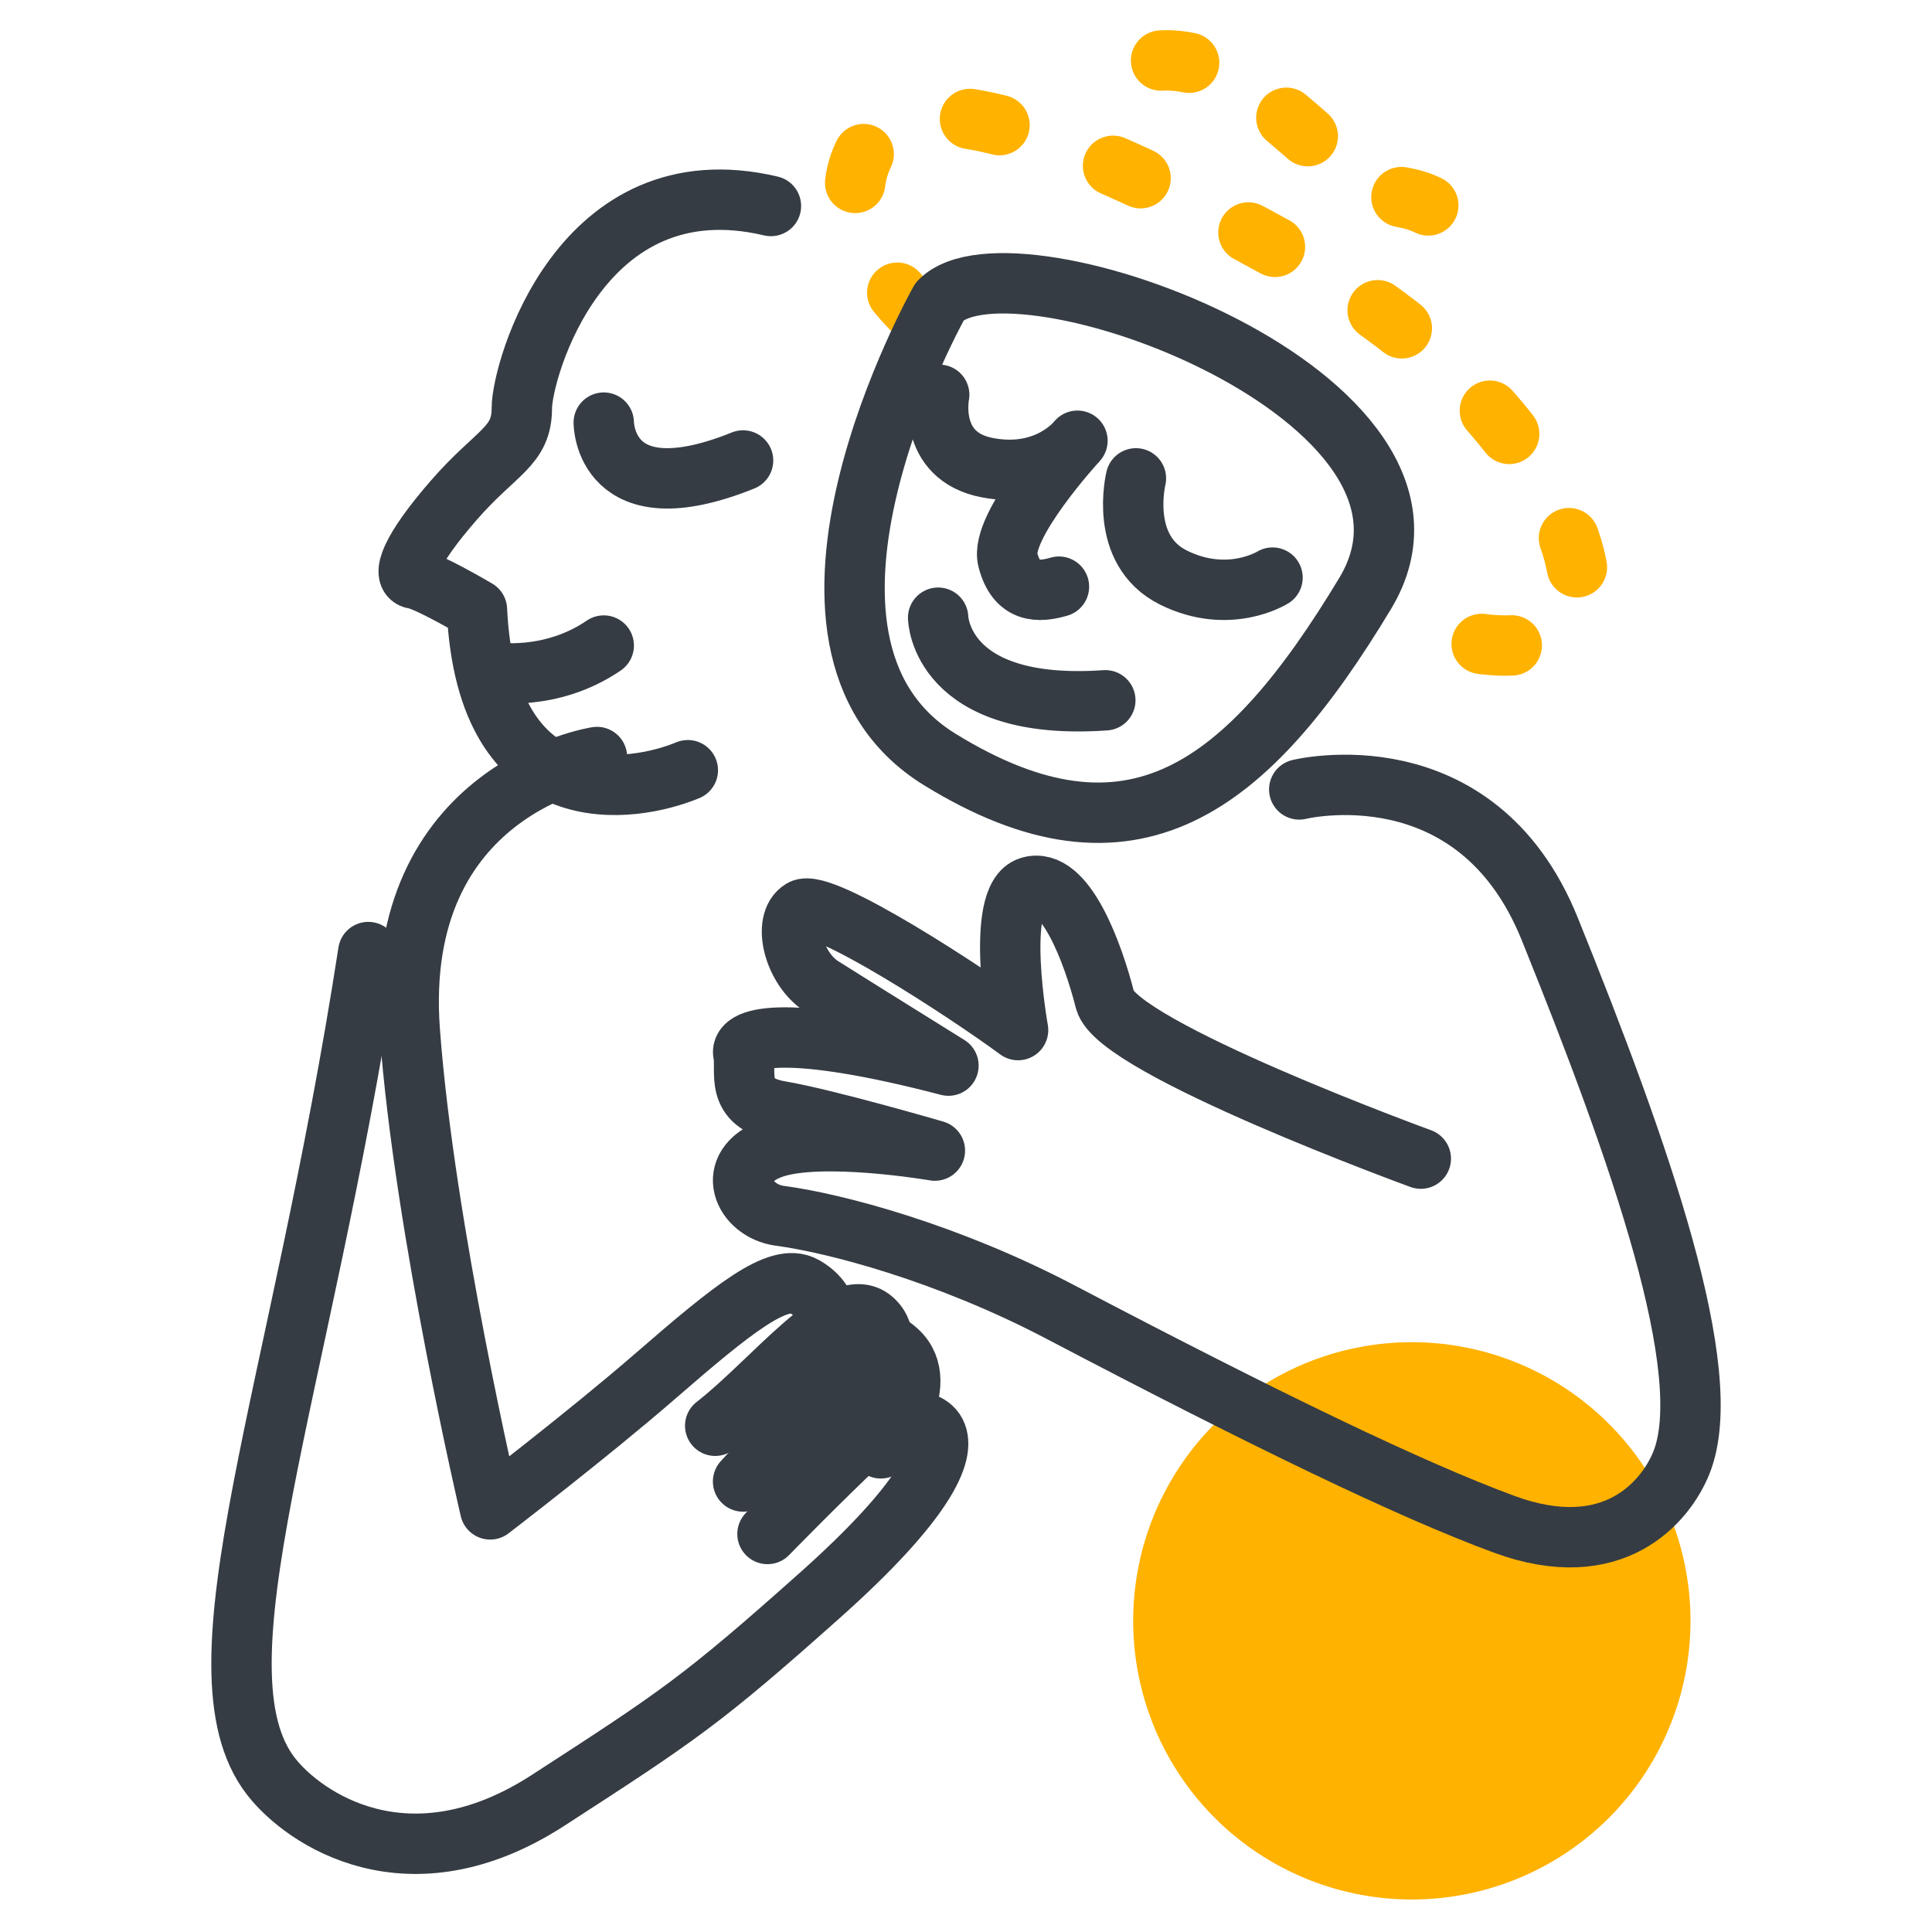
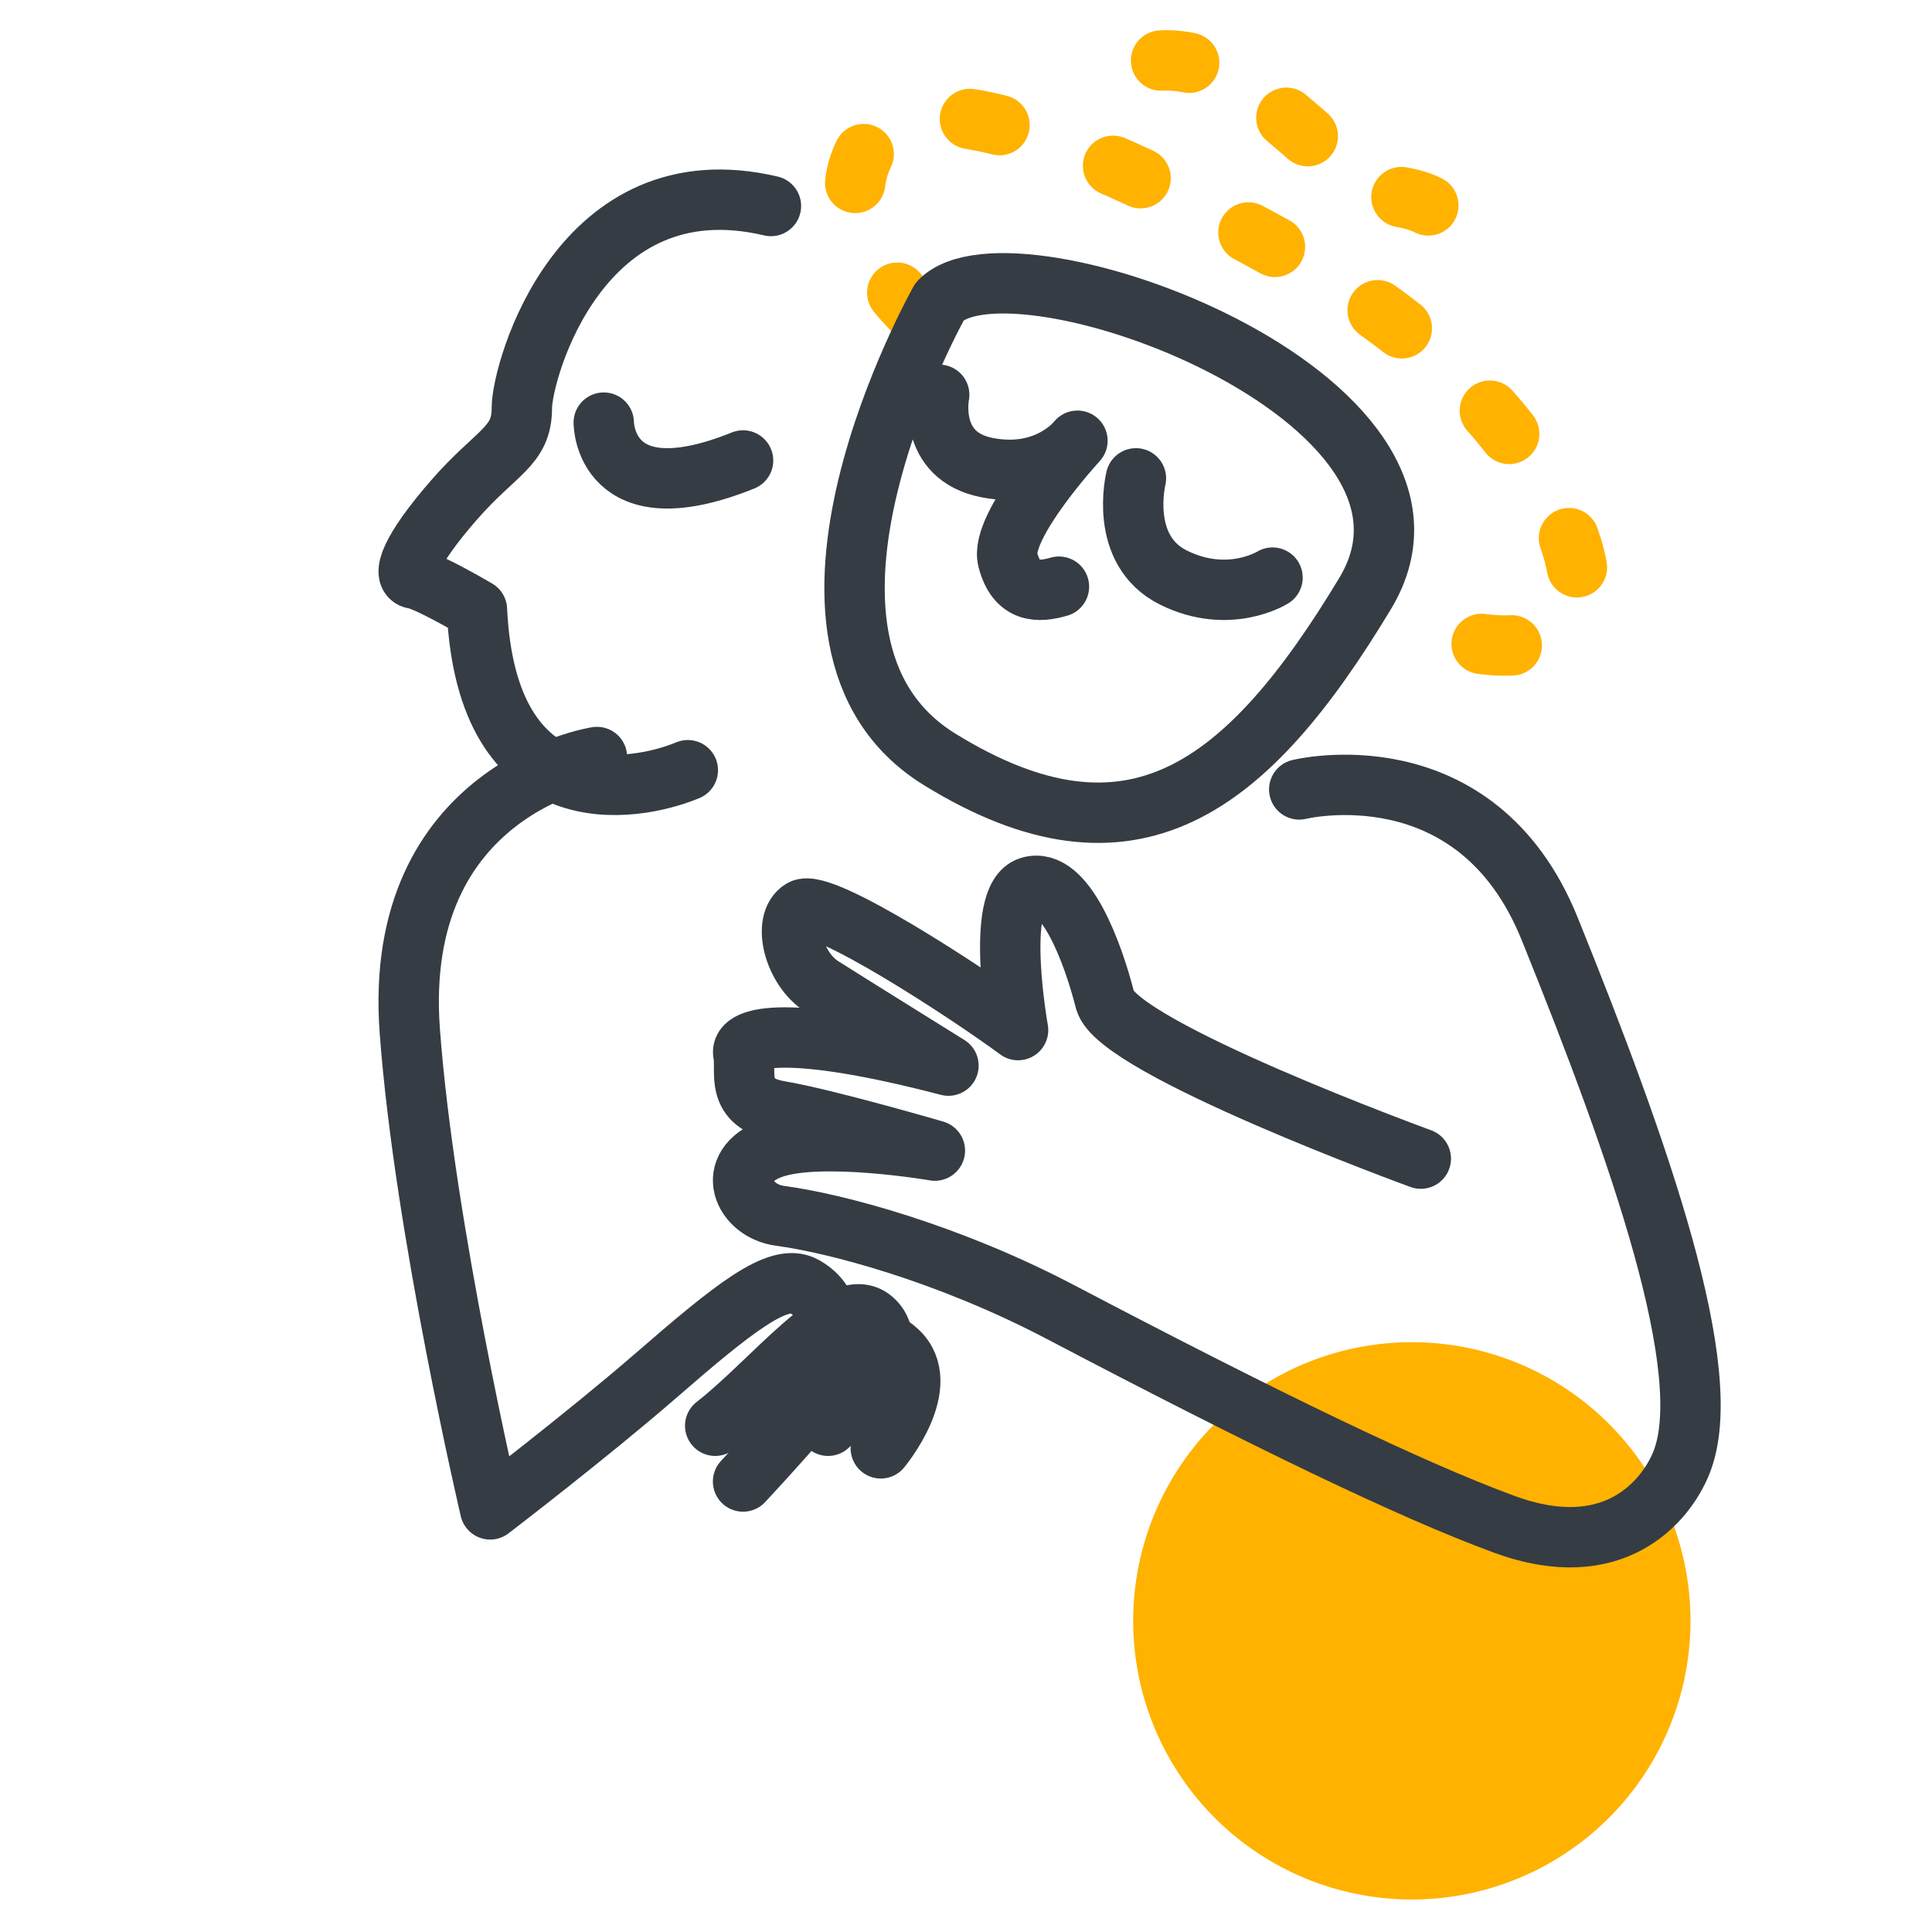
<svg xmlns="http://www.w3.org/2000/svg" height="64" width="64">
  <g fill="none" fill-rule="evenodd" transform="translate(8 2)">
    <path d="m22.404 8.428s-3.101-2.798-1.76-5.39c1.34-2.593 6.641-.75 14.325 3.547 7.685 4.3 9.938 9.962 9.21 11.669-.729 1.706-4.008 1.296-6.21 0" stroke="#ffb200" stroke-dasharray="1 4" stroke-linecap="round" stroke-linejoin="round" stroke-width="2" />
    <path d="m38.77 42.462a9.23 9.23 0 0 1 9.23 9.23 9.23 9.23 0 0 1 -9.23 9.231 9.23 9.23 0 0 1 -9.232-9.231 9.23 9.23 0 0 1 9.231-9.23" fill="#ffb200" />
    <g stroke-linecap="round" stroke-linejoin="round" stroke-width="2">
      <g stroke="#353c43">
-         <path d="m23.077 18.462s.054 3.118 5.538 2.736m-20.307-.933s1.912.336 3.692-.88" />
        <path d="m14.785 23.514c-1.81.75-6.662 1.568-6.986-5.32 0 0-1.617-.954-2.07-1.022s-.13-.955 1.294-2.59c1.423-1.637 2.264-1.773 2.264-3.069 0-1.215 1.934-8.183 8.251-6.689" />
        <path d="m11.775 23.077s-6.794 1.042-6.2 9.076c.485 6.564 2.663 15.847 2.663 15.847s3.266-2.502 5.458-4.405c2.597-2.254 4.091-3.453 4.936-2.986.844.466 1.025 1.341.302 1.97" />
-         <path d="m4.2 29.538c-2.262 14.657-5.979 23.756-3.223 27.307 1.085 1.398 4.554 3.788 9.182.792 4.303-2.787 5.073-3.289 8.995-6.785 6.987-6.226 2.794-6.44 1.397-5.126s-3.127 3.089-3.127 3.089" />
        <path d="m21.178 45.978s1.762-2.121.55-3.223c-.99-.902-1.277.2-5.113 4.322" />
        <path d="m19.432 45.23s2.716-2.454 1.473-3.52c-1.061-.912-3.307 2.04-5.213 3.52m-3.692-33.23s0 3.114 4.615 1.254m6.518-5.274s-6.357 11.265 0 15.18c6.359 3.915 10.19.972 14.09-5.502 3.9-6.473-11.707-12.163-14.09-9.678z" />
      </g>
      <path d="m30.462.005c.19-.01.383-.005.58.018 2.993.333 5.15 4.11 7.448 4.52 1.433.257 2.143 1.202 2.125 2.842" stroke="#ffb200" stroke-dasharray=".935 3.74" />
      <path d="m23.112 11.077s-.413 2.03 1.593 2.415c2.008.386 2.987-.892 2.987-.892s-2.595 2.82-2.307 3.94c.287 1.12 1.022 1.089 1.694.894m2.55-3.588s-.59 2.38 1.246 3.288c1.836.91 3.279 0 3.279 0m.885 7.017s5.848-1.447 8.297 4.618c2.991 7.406 5.561 14.695 4.363 17.684-.512 1.277-2.236 3.379-5.873 2.04-3.092-1.137-7.927-3.476-14.69-7.026-3.758-1.972-7.46-2.946-9.3-3.192-1.214-.161-1.873-1.635-.277-2.226 1.597-.588 5.41.066 5.41.066s-3.587-1.047-5.127-1.308c-1.54-.262-1.096-1.31-1.219-1.899-.122-.588 1.541-.981 6.796.392 0 0-3.26-2.028-4.19-2.617-.932-.59-1.327-2.16-.664-2.553.663-.392 5.476 2.749 7.16 3.993 0 0-.788-4.385.382-4.745s2.101 2.192 2.5 3.763 10.459 5.24 10.459 5.24" stroke="#353c43" />
    </g>
  </g>
</svg>